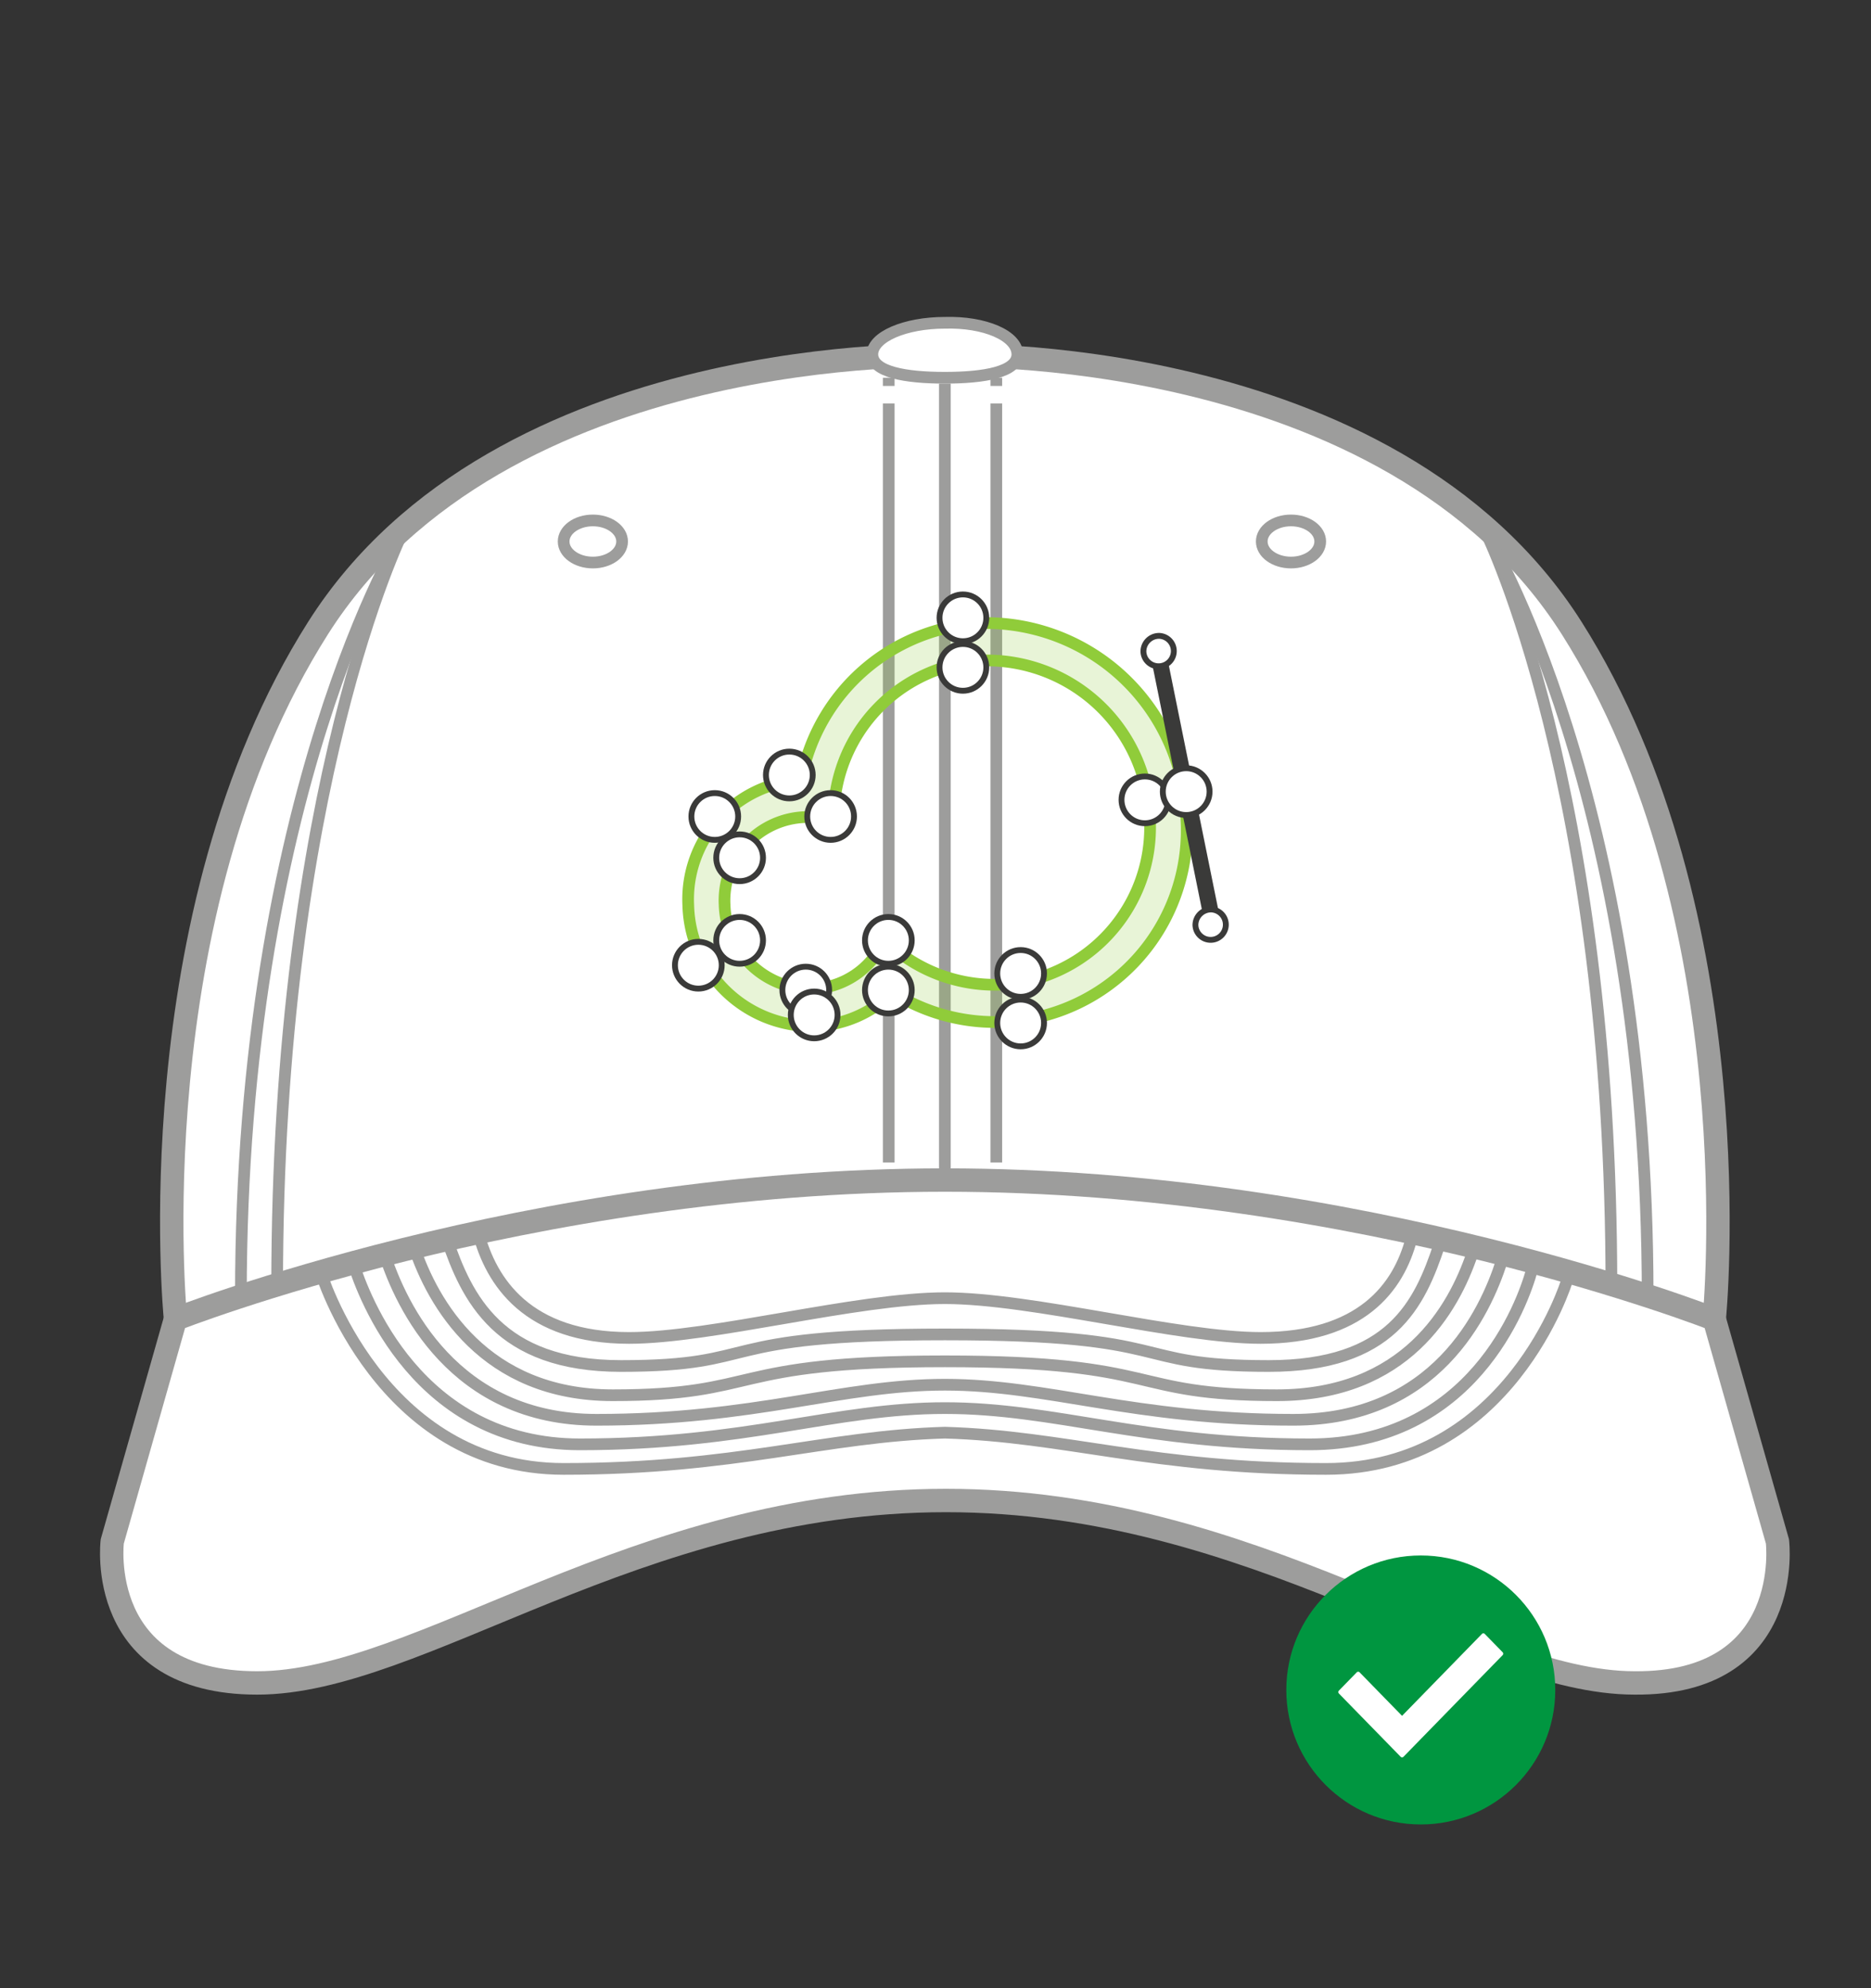
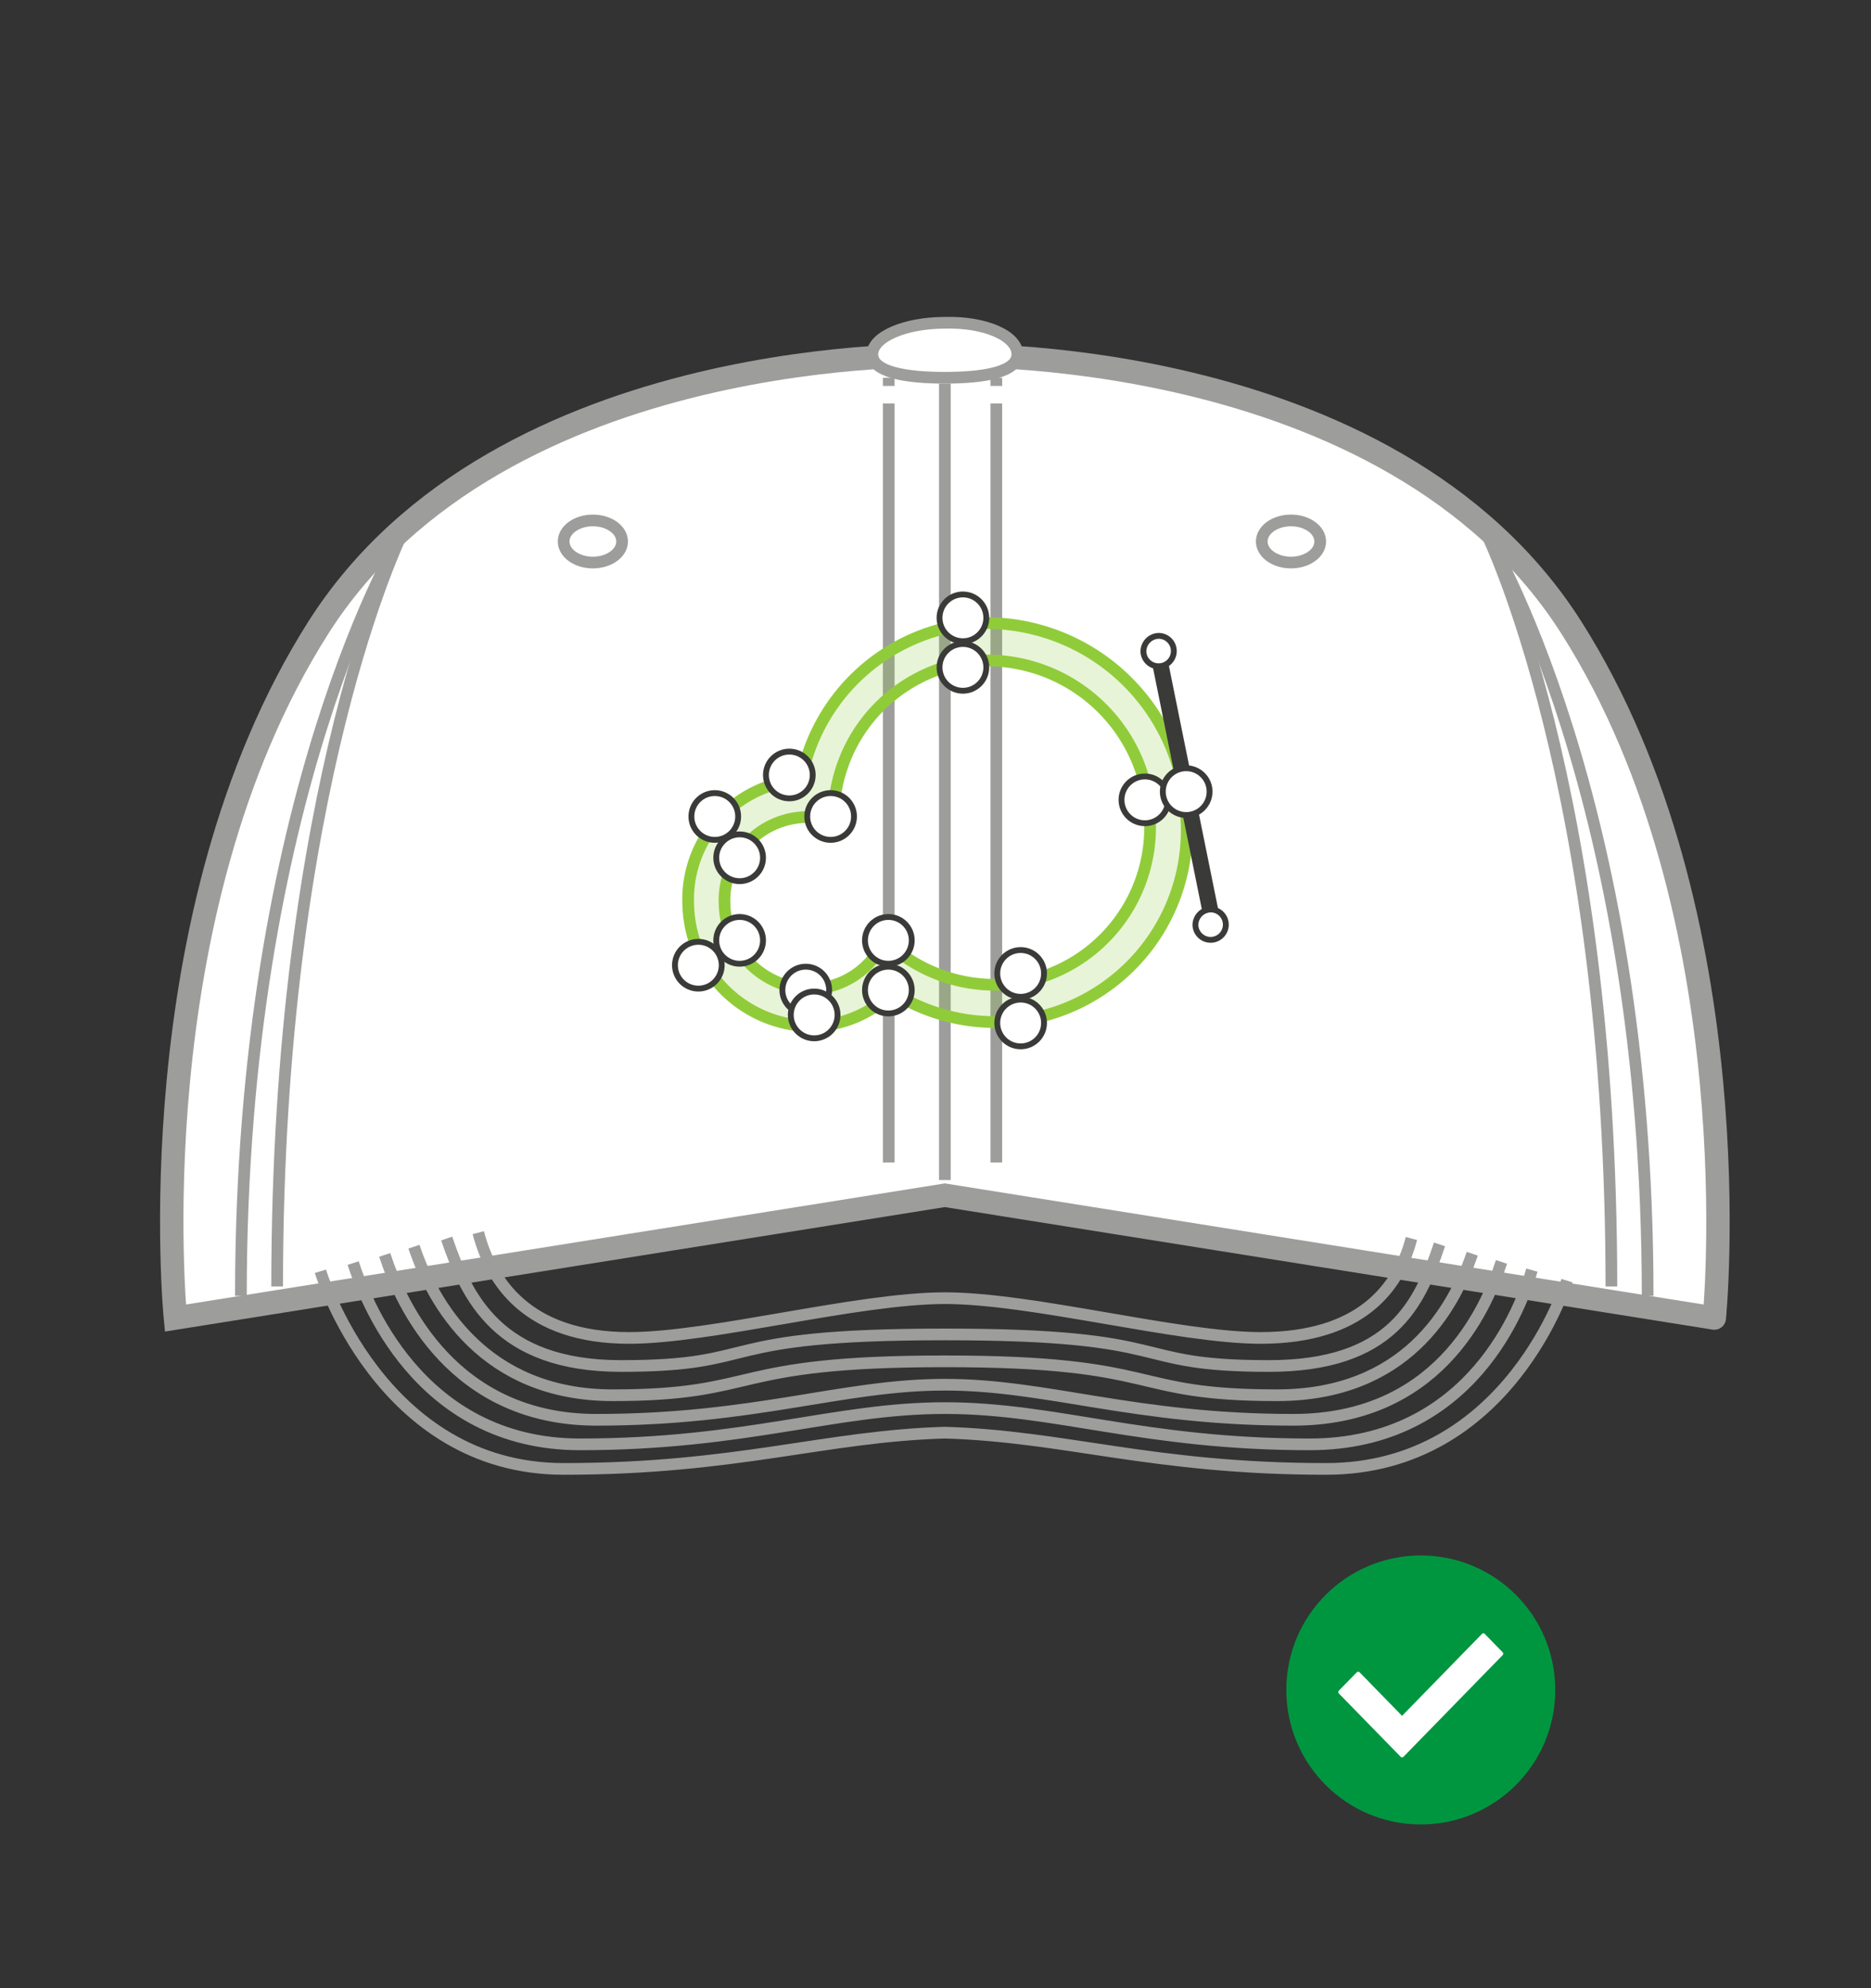
<svg xmlns="http://www.w3.org/2000/svg" id="pet" width="160" height="170" viewBox="0 0 160 170">
  <rect x="0" y="0" width="160" height="170" fill="#333333" stroke="none" />
  <defs>
    <style>
      .cls-1, .cls-3, .cls-7 {
        fill: none;
      }

      .cls-1 {
        stroke: #000;
      }

      .cls-1, .cls-3, .cls-5, .cls-7 {
        stroke-width: 1px;
      }

      .cls-1, .cls-10, .cls-12, .cls-2, .cls-3, .cls-4, .cls-5, .cls-6, .cls-7, .cls-9 {
        fill-rule: evenodd;
      }

      .cls-10, .cls-12, .cls-2, .cls-5, .cls-8 {
        fill: #fff;
      }

      .cls-2, .cls-3, .cls-5 {
        stroke: #9d9d9c;
      }

      .cls-2 {
        stroke-width: 2px;
      }

      .cls-4 {
        fill: #9d9d9c;
      }

      .cls-6 {
        fill: #90cc3a;
        opacity: 0.2;
      }

      .cls-7 {
        stroke: #90cc3a;
      }

      .cls-10, .cls-8 {
        stroke: #3a3a39;
        stroke-width: 0.5px;
      }

      .cls-9 {
        fill: #3a3a39;
      }

      .cls-11 {
        fill: #009640;
      }
    </style>
  </defs>
  <path id="Color_Fill_1" data-name="Color Fill 1" class="cls-1" d="M141.1,108.4S116.2,97.5,80.9,97.5s-60.2,10.9-60.2,10.9" />
-   <path id="Color_Fill_2" data-name="Color Fill 2" class="cls-1" d="M146.4,114s-30.2-13-65.6-13-65.6,13-65.6,13" />
  <path id="Color_Fill_3" data-name="Color Fill 3" class="cls-2" d="M80.8,30.4s-38-1.3-53.6,23.3-12.2,59-12.2,59l65.8-10.5,65.8,10.5c0,0.1,3.4-34.4-12.2-59S80.8,30.4,80.8,30.4Z" />
-   <path id="Color_Fill_4" data-name="Color Fill 4" class="cls-2" d="M146.6,112.8s-30.2-11.9-65.8-11.9S15,112.8,15,112.8l-5.4,19S8.1,143.9,22,143.9s32.4-15.6,58.9-15.6,45,15.6,58.9,15.6c13.7,0.1,12.2-12.1,12.2-12.1Z" />
  <path class="cls-3" d="M50.7,44.5c1.381,0,2.5.806,2.5,1.8s-1.119,1.8-2.5,1.8-2.5-.806-2.5-1.8S49.319,44.5,50.7,44.5Z" />
  <path class="cls-3" d="M110.4,44.5c1.381,0,2.5.806,2.5,1.8s-1.119,1.8-2.5,1.8-2.5-.806-2.5-1.8S109.019,44.5,110.4,44.5Z" />
  <path class="cls-4" d="M80.3,32.8h1v68.1h-1V32.8Z" />
  <g id="group">
    <g id="group-2" data-name="group">
      <path class="cls-4" d="M75.5,32.3h1V33h-1V32.3Z" />
      <path class="cls-4" d="M75.5,34.5h1V99.4h-1V34.5Z" />
    </g>
  </g>
  <g id="group-3" data-name="group">
    <g id="group-4" data-name="group">
      <path class="cls-4" d="M84.7,32.3h1V33h-1V32.3Z" />
      <path class="cls-4" d="M84.7,34.5h1V99.4h-1V34.5Z" />
    </g>
  </g>
  <path id="Color_Fill_5" data-name="Color Fill 5" class="cls-3" d="M134,109.5s-4.9,16.1-20.6,16.1c-14.8,0-22.3-2.8-32.6-3.1-10.3.3-17.8,3.1-32.6,3.1-15.7,0-20.8-16.9-20.8-16.9" />
  <path id="Color_Fill_6" data-name="Color Fill 6" class="cls-3" d="M131,108.6c-0.8,2.9-5.1,14.9-19,14.9-14.2,0-21.7-3.1-31.2-3.1h0c-9.4,0-17,3.1-31.2,3.1-13.9,0-18.5-12.7-19.4-15.5" />
  <path id="Color_Fill_7" data-name="Color Fill 7" class="cls-3" d="M128.4,107.9c-1.4,4.3-5.6,13.5-17.8,13.5-13.6,0-21-3-29.8-3h0c-8.8,0-16.2,3-29.8,3-12.2,0-16.7-9.8-18.1-14.1" />
  <path id="Color_Fill_8" data-name="Color Fill 8" class="cls-3" d="M125.9,107.2c-1.6,4.7-5.7,12.1-16.7,12.1-12.9,0-9.6-2.9-28.4-2.9h0c-18.8,0-15.6,2.9-28.4,2.9-11,0-15.4-7.9-17-12.7" />
  <path id="Color_Fill_9" data-name="Color Fill 9" class="cls-3" d="M123.1,106.4c-1.7,5.1-4.1,10.4-14.6,10.4-12.3,0-7.4-2.7-27.7-2.7h0c-20.3,0-15.3,2.7-27.7,2.7-10.5,0-13.2-5.9-14.9-10.9" />
  <path id="Color_Fill_10" data-name="Color Fill 10" class="cls-3" d="M120.7,105.9c-1.1,4.2-4.3,8.5-12.9,8.5-7,0-19.5-3.4-27-3.4h0c-7.5,0-20,3.4-27,3.4-8.7,0-11.8-4.8-12.9-9" />
  <path id="Color_Fill_11" data-name="Color Fill 11" class="cls-3" d="M34.4,45.6S20.6,68,20.6,110.8" />
  <path id="Color_Fill_12" data-name="Color Fill 12" class="cls-3" d="M34.4,45.6S23.7,67.2,23.7,110" />
  <path id="Color_Fill_13" data-name="Color Fill 13" class="cls-3" d="M127.1,45.6s10.7,21.6,10.7,64.4" />
  <path id="Color_Fill_14" data-name="Color Fill 14" class="cls-3" d="M127.1,45.6s13.8,22.4,13.8,65.2" />
  <path id="Color_Fill_15" data-name="Color Fill 15" class="cls-5" d="M80.8,32.3c-3.4,0-6.2-.5-6.2-2s2.8-2.7,6.2-2.7c3.4-.1,6.2,1.1,6.2,2.7C87,31.8,84.2,32.3,80.8,32.3Z" />
  <g id="vector">
    <path id="vector_copy_2" data-name="vector copy 2" class="cls-6" d="M84.2,53.275A16.413,16.413,0,0,0,68.515,66.684a10.228,10.228,0,0,0-9.656,10.741A10.606,10.606,0,0,0,69.52,87.744a9.941,9.941,0,0,0,6.805-2.9,16.387,16.387,0,0,0,25.127-14.871A17.163,17.163,0,0,0,84.2,53.275ZM85.318,84.2a13.52,13.52,0,0,1-9.69-3.84,7,7,0,0,1-6.229,4.2,7.4,7.4,0,0,1-7.434-7.194,7.132,7.132,0,0,1,6.9-7.5,7,7,0,0,1,2.433.407,13.435,13.435,0,0,1,13.012-13.8A13.951,13.951,0,0,1,98.333,70.044,13.455,13.455,0,0,1,85.318,84.2Z" />
    <path id="vector-2" data-name="vector" class="cls-7" d="M84.2,53.275A16.413,16.413,0,0,0,68.515,66.684a10.228,10.228,0,0,0-9.656,10.741A10.606,10.606,0,0,0,69.52,87.744a9.941,9.941,0,0,0,6.805-2.9,16.387,16.387,0,0,0,25.127-14.871A17.163,17.163,0,0,0,84.2,53.275ZM85.318,84.2a13.52,13.52,0,0,1-9.69-3.84,7,7,0,0,1-6.229,4.2,7.4,7.4,0,0,1-7.434-7.194,7.132,7.132,0,0,1,6.9-7.5,7,7,0,0,1,2.433.407,13.435,13.435,0,0,1,13.012-13.8A13.951,13.951,0,0,1,98.333,70.044,13.455,13.455,0,0,1,85.318,84.2Z" />
    <circle id="Ellipse_1_copy_6" data-name="Ellipse 1 copy 6" class="cls-8" cx="75.969" cy="80.406" r="2" />
    <circle id="Ellipse_1_copy_7" data-name="Ellipse 1 copy 7" class="cls-8" cx="75.969" cy="84.656" r="2" />
    <circle id="Ellipse_1_copy_8" data-name="Ellipse 1 copy 8" class="cls-8" cx="71.031" cy="69.813" r="2" />
    <circle id="Ellipse_1_copy_9" data-name="Ellipse 1 copy 9" class="cls-8" cx="67.5" cy="66.266" r="2" />
    <circle id="Ellipse_1_copy_10" data-name="Ellipse 1 copy 10" class="cls-8" cx="82.344" cy="52.828" r="2" />
    <circle id="Ellipse_1_copy_11" data-name="Ellipse 1 copy 11" class="cls-8" cx="82.344" cy="57.063" r="2" />
    <circle id="Ellipse_1_copy_20" data-name="Ellipse 1 copy 20" class="cls-8" cx="87.281" cy="83.234" r="2" />
    <circle id="Ellipse_1_copy_20-2" data-name="Ellipse 1 copy 20" class="cls-8" cx="87.281" cy="87.469" r="2" />
    <circle id="Ellipse_1_copy_12" data-name="Ellipse 1 copy 12" class="cls-8" cx="97.906" cy="68.391" r="2" />
    <circle id="Ellipse_1_copy_14" data-name="Ellipse 1 copy 14" class="cls-8" cx="63.25" cy="80.406" r="2" />
    <circle id="Ellipse_1_copy_15" data-name="Ellipse 1 copy 15" class="cls-8" cx="59.719" cy="82.531" r="2" />
    <circle id="Ellipse_1_copy_16" data-name="Ellipse 1 copy 16" class="cls-8" cx="61.125" cy="69.813" r="2" />
    <circle id="Ellipse_1_copy_17" data-name="Ellipse 1 copy 17" class="cls-8" cx="63.25" cy="73.344" r="2" />
    <circle id="Ellipse_1_copy_18" data-name="Ellipse 1 copy 18" class="cls-8" cx="68.906" cy="84.656" r="2" />
    <circle id="Ellipse_1_copy_19" data-name="Ellipse 1 copy 19" class="cls-8" cx="69.625" cy="86.781" r="2" />
    <g id="dinges">
      <path id="Rectangle_2_copy" data-name="Rectangle 2 copy" class="cls-9" d="M98.371,55.981l1.346-.248,4.662,23.025-1.347.248Z" />
      <path id="Ellipse_1_copy_22" data-name="Ellipse 1 copy 22" class="cls-10" d="M99.132,54.37a1.3,1.3,0,1,1-1.352,1.322A1.338,1.338,0,0,1,99.132,54.37Z" />
      <path id="Ellipse_1_copy_21" data-name="Ellipse 1 copy 21" class="cls-10" d="M103.58,77.763a1.3,1.3,0,1,1-1.352,1.322A1.339,1.339,0,0,1,103.58,77.763Z" />
      <circle id="Ellipse_1_copy_13" data-name="Ellipse 1 copy 13" class="cls-8" cx="101.438" cy="67.688" r="2" />
    </g>
  </g>
  <circle id="Aai_over_de_groene_bol" data-name="Aai over de groene bol" class="cls-11" cx="121.5" cy="144.5" r="11.5" />
  <path id="yes-2" data-name="yes" class="cls-12" d="M119.773,150.208l-5.272-5.4a0.179,0.179,0,0,1,0-.256l1.519-1.557a0.169,0.169,0,0,1,.25,0l3.628,3.718,6.827-7a0.17,0.17,0,0,1,.25,0l1.519,1.558a0.18,0.18,0,0,1,0,.256l-8.471,8.683A0.17,0.17,0,0,1,119.773,150.208Z" />
</svg>